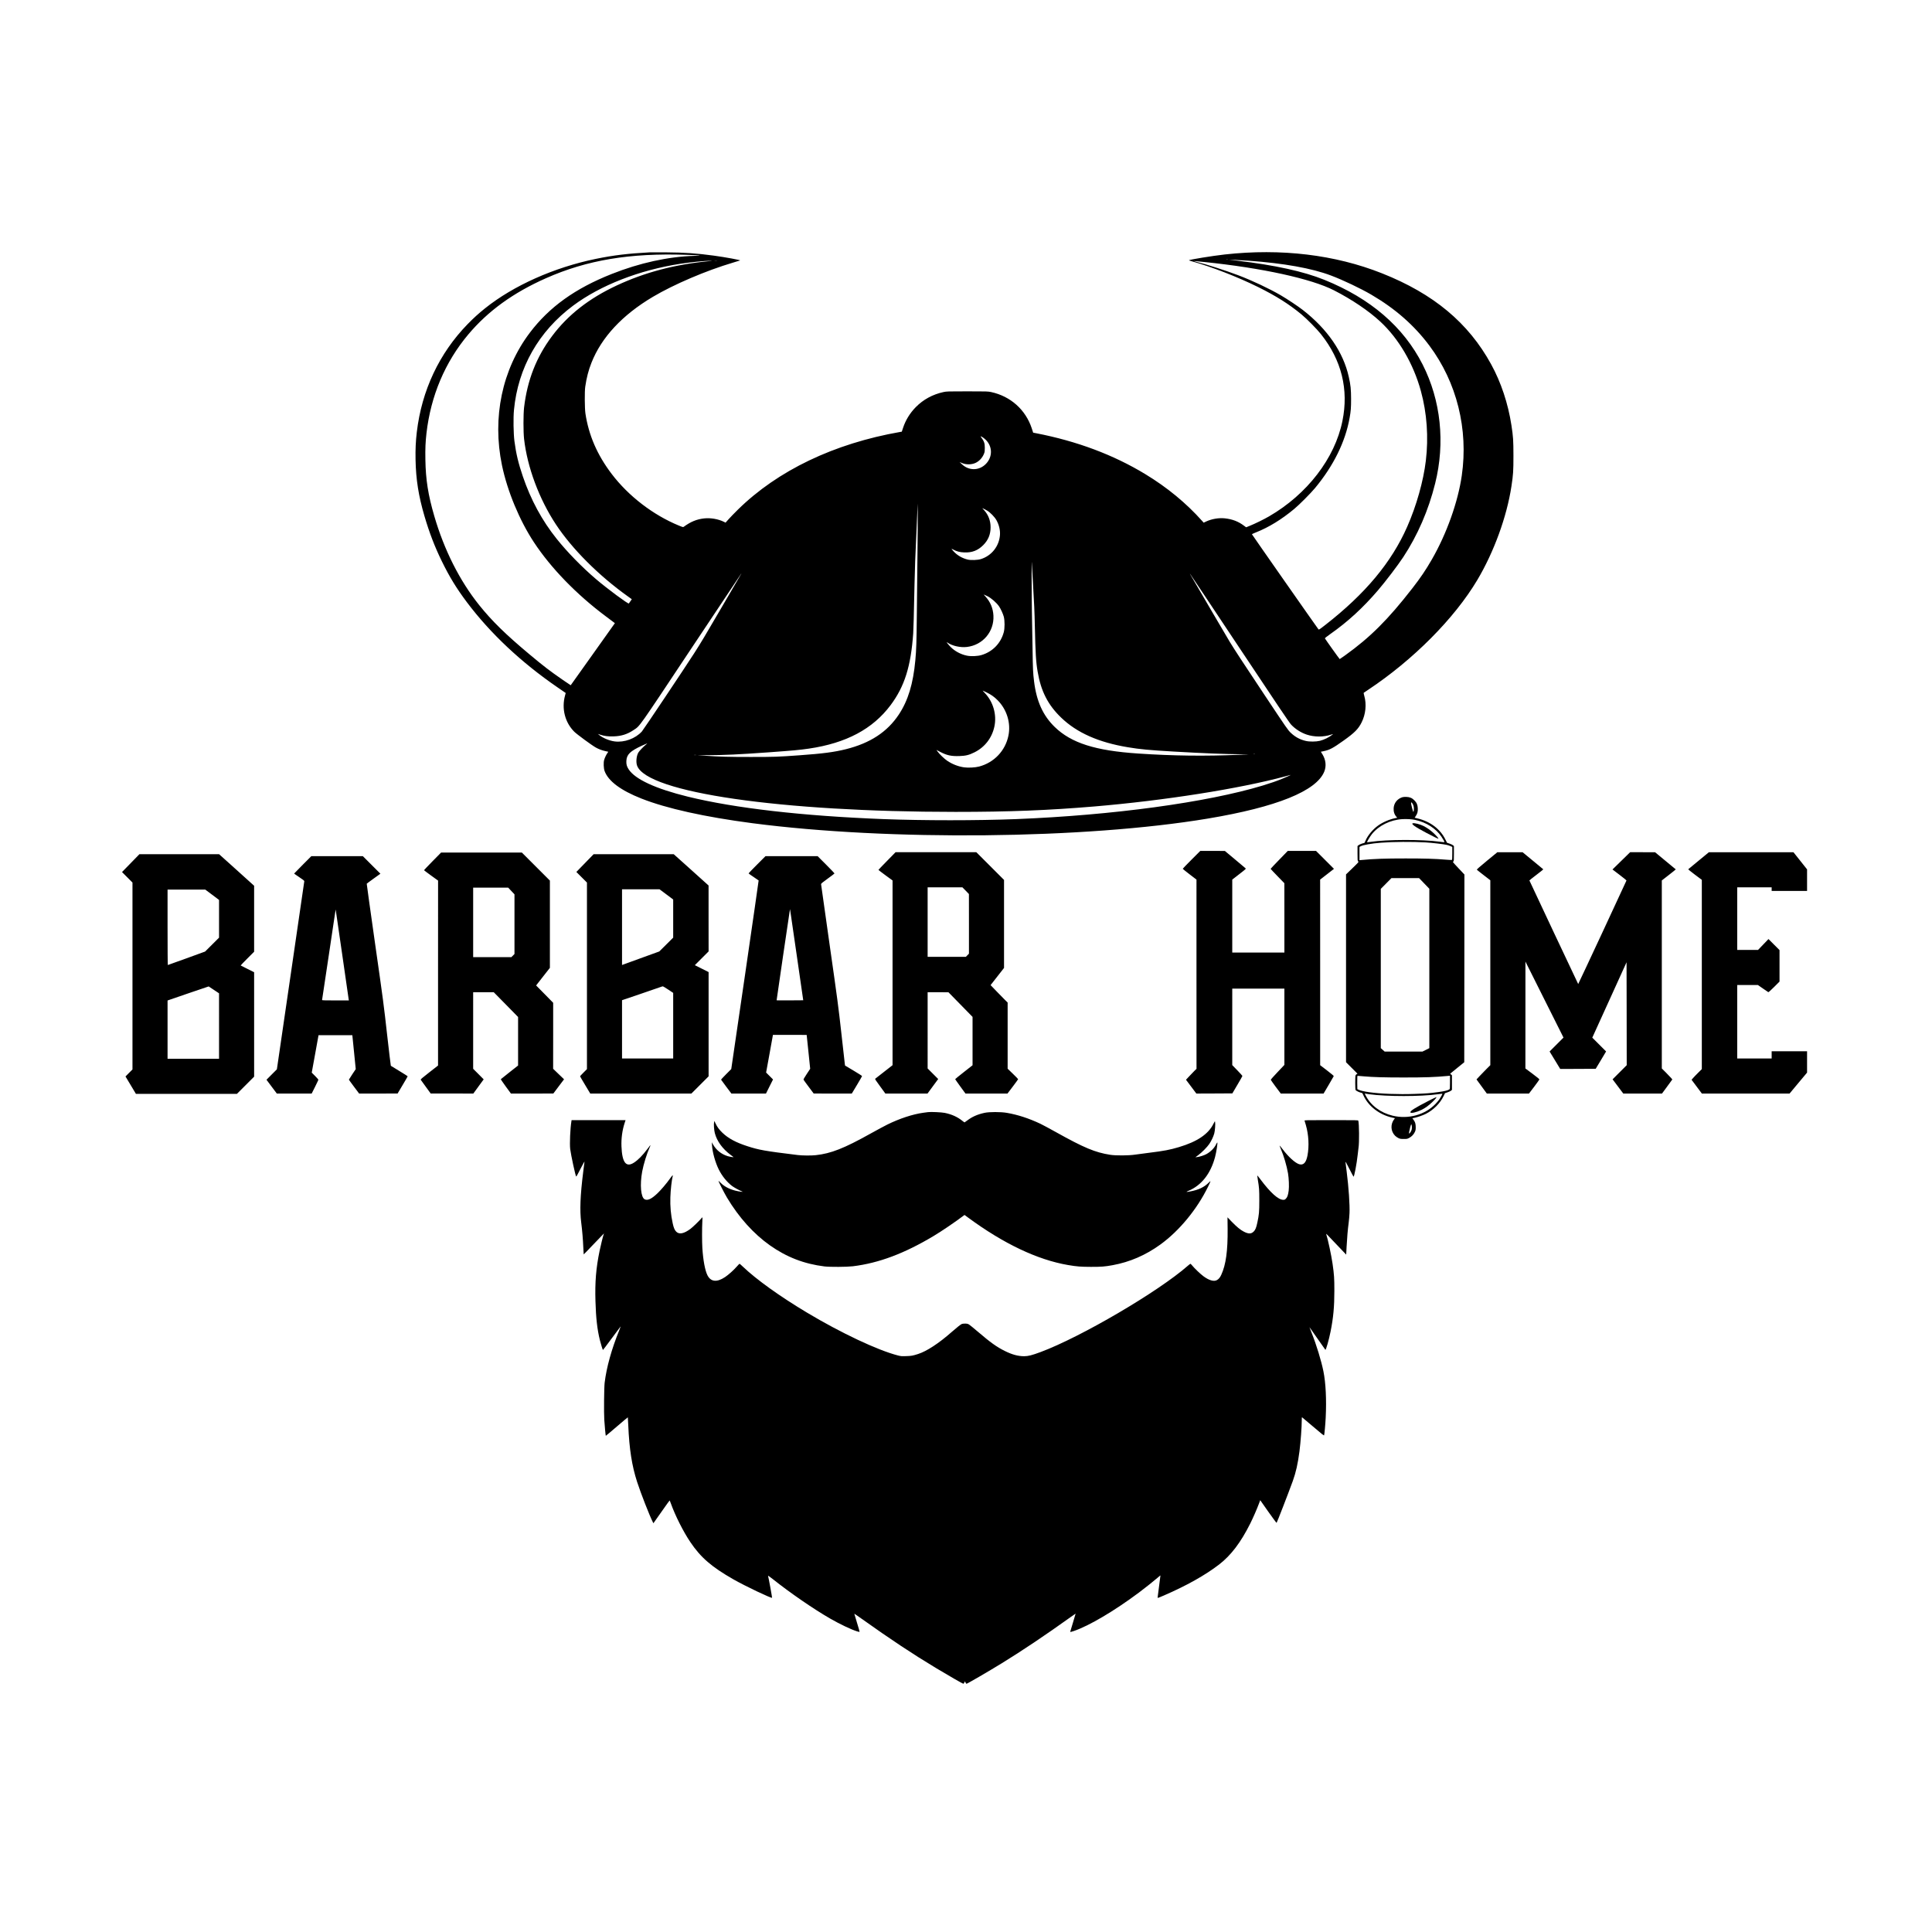
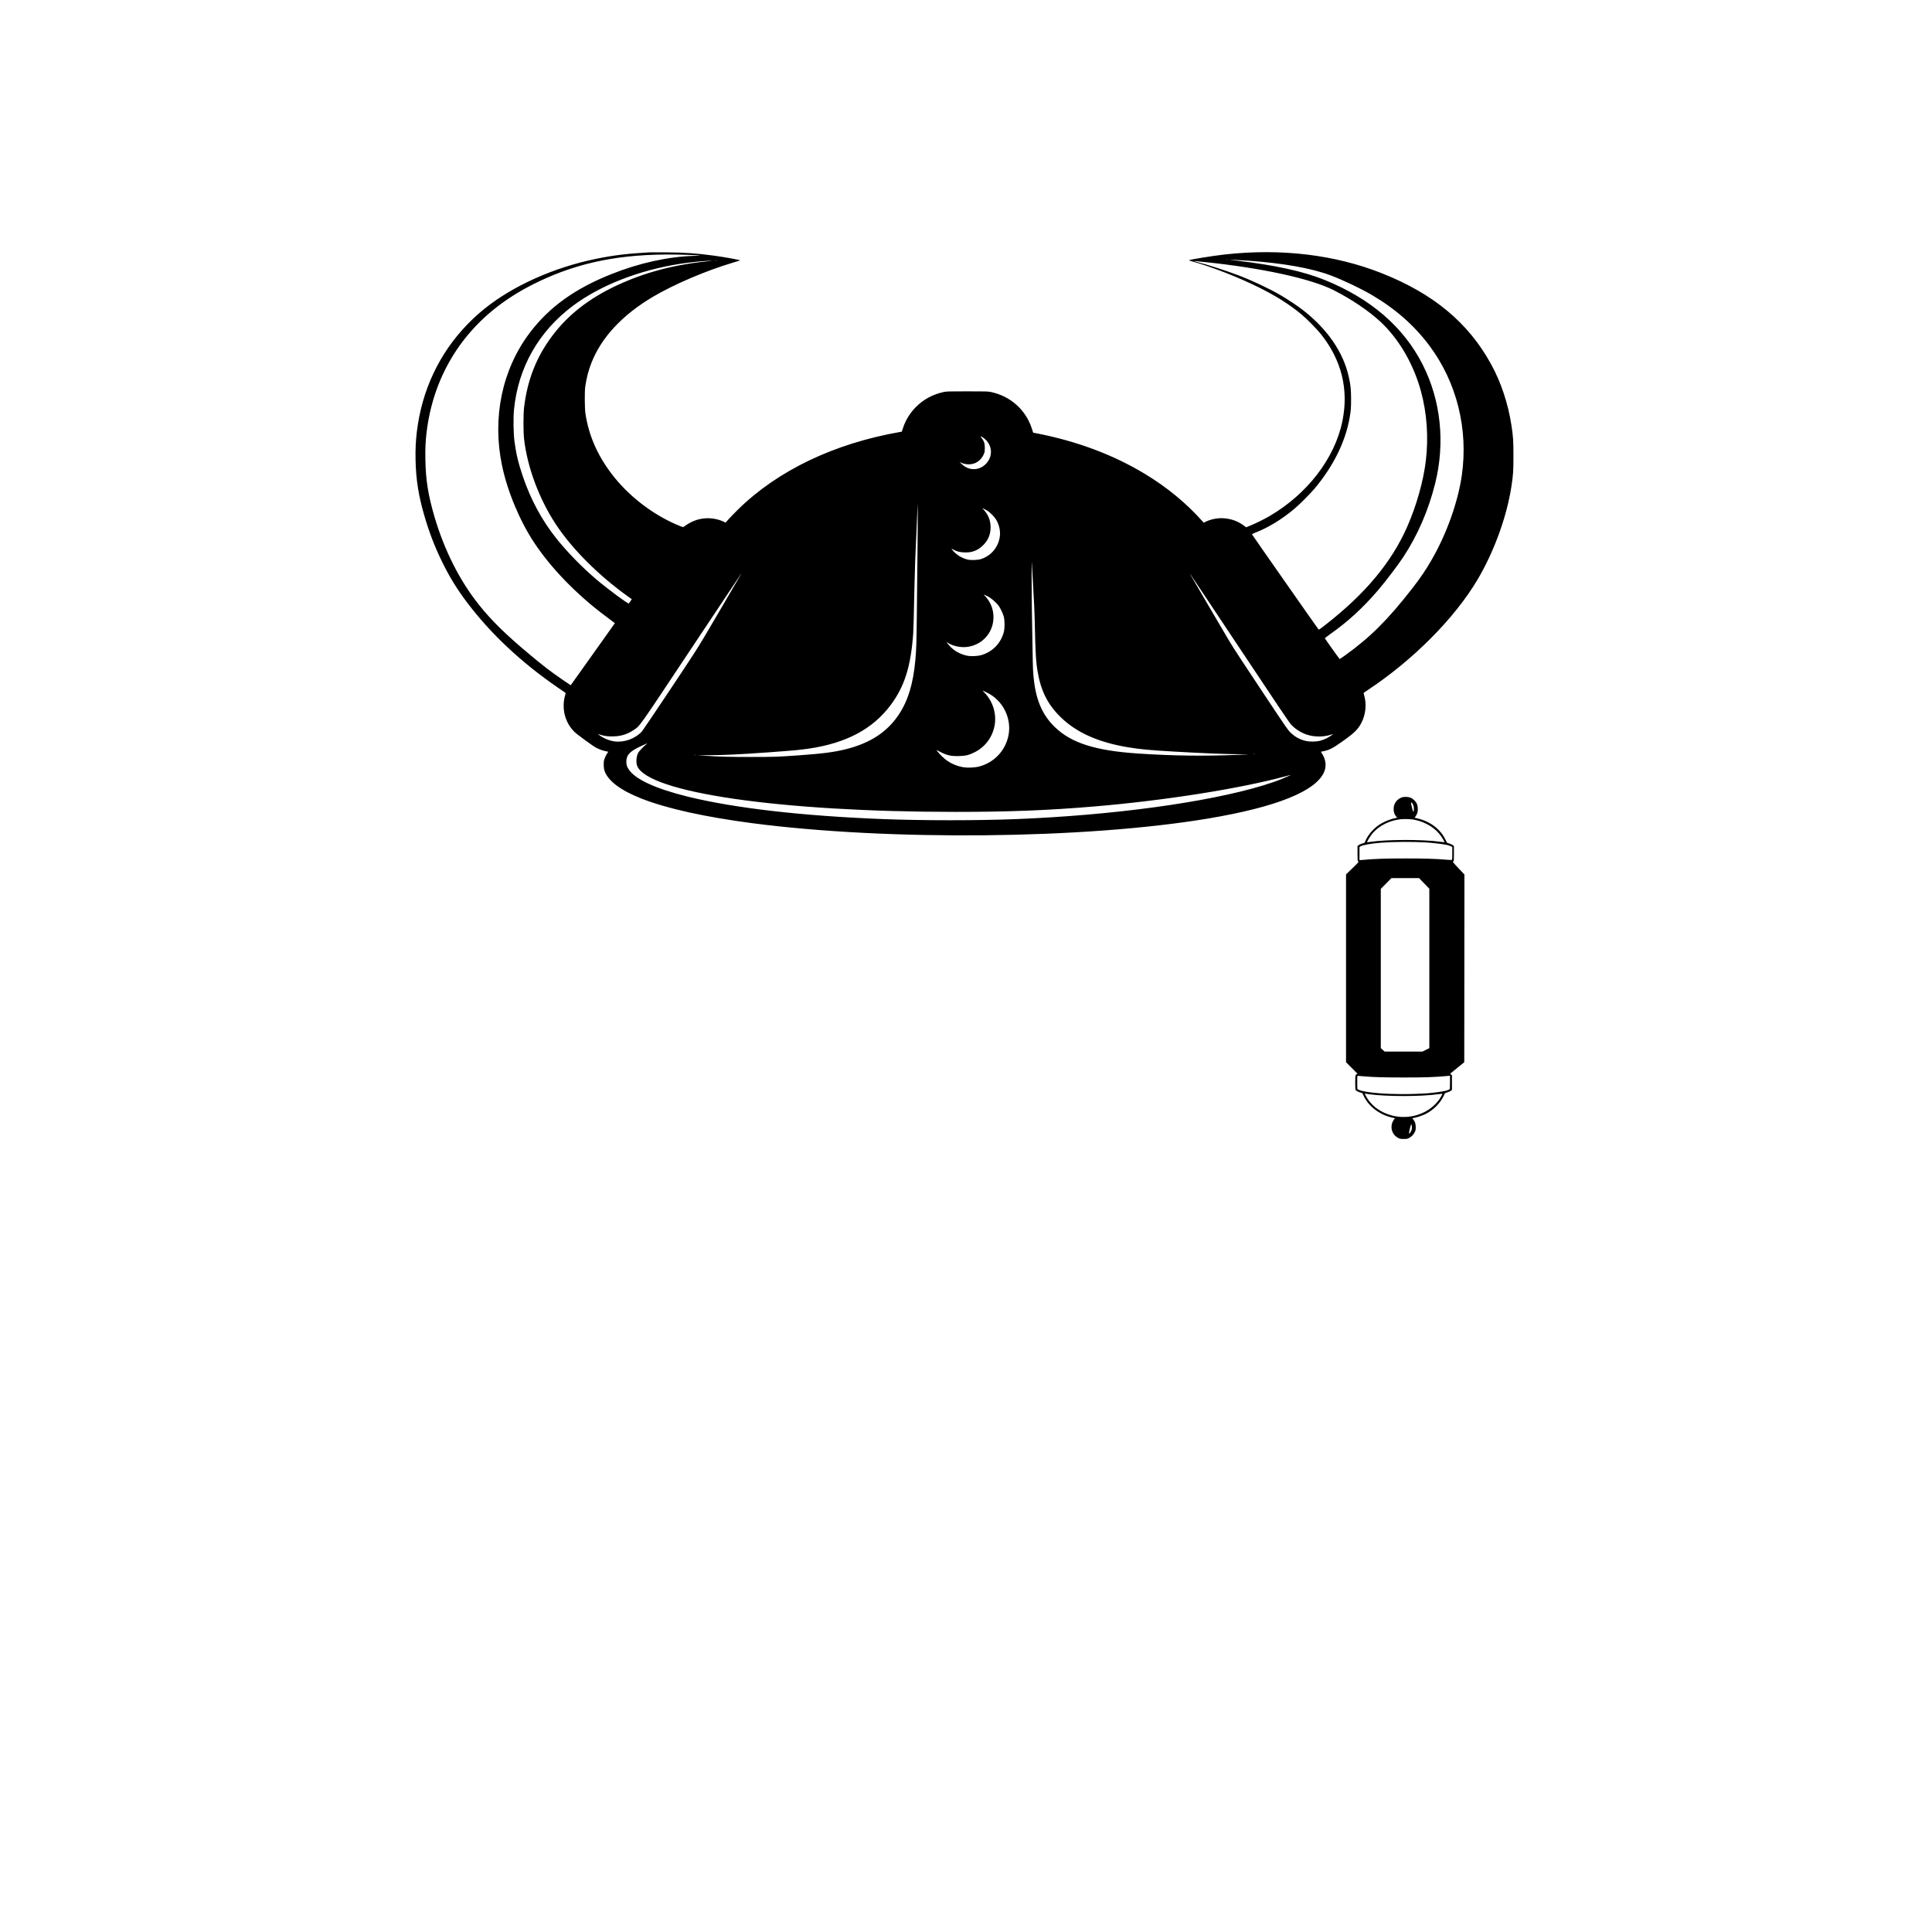
<svg xmlns="http://www.w3.org/2000/svg" version="1.0" width="7856" height="7856" viewBox="0 0 5892 5892">
  <path d="M1981 769.6c-66.8 3.6-110.4 8.9-164 19.9-127.4 26.2-250.8 81.2-337.8 150.8-19.8 15.9-34.5 29.2-52.8 47.9-86.8 89-140.3 202.5-155.3 329.8-3.3 28.1-4.4 52.2-3.8 84 1.2 60.6 9.1 110.2 27.2 172 14.9 50.7 31.1 93 53 137.8 23.4 47.8 44.7 82.6 76.3 124.7 71.6 95.3 166.2 184.1 276.7 259.9 11 7.5 21.1 14.5 22.4 15.4l2.3 1.7-2 7.5c-11 40.1-.2 82.3 28.2 110.6 8 7.9 53.4 41.3 65.6 48.1 8.2 4.7 19.5 8.9 29 10.9 4.7 1 8.7 1.9 8.9 2 .1.2-.8 1.8-2.2 3.6-3.6 4.8-8.3 14.5-10.2 21.2-2.4 8.2-1.7 25.8 1.3 34 11.2 30.7 49.1 59 112.2 83.9 76.9 30.4 193.5 56.2 338.5 75.2 417.9 54.5 1014.6 48.4 1389-14.1 209.7-35 331.2-84 355.1-143.3 6.8-16.9 4.8-35.9-5.7-52.9l-4.7-7.6 8.2-1.7c18.4-3.8 28.2-8.9 60.6-32 34.1-24.2 45.3-35.5 55.5-55.8 12.5-24.9 15.5-55.6 8-81.4-1.3-4.5-2.1-8.5-1.7-8.8.4-.4 6.3-4.4 13.2-8.9 137.5-91.2 263.4-217.8 333.2-335 50.9-85.5 90.1-193.2 104.2-286 5.4-35.6 6.1-46.3 6.1-93.5-.1-47.2-.8-57.8-6.1-92.5-10.2-66.4-31.8-131.3-62-186.2-69.3-126.4-175.5-214.9-332.9-277.3-143.2-56.8-307.7-76.5-479.5-57.4-37.7 4.2-109 15.8-109 17.8 0 .3 3.7 1.6 8.3 2.9 59.8 16.6 139.9 47.7 202.5 78.6 55 27.3 93.9 51.8 132.2 83.4 16.4 13.6 46.8 44.4 59.4 60.2 63 79.1 85.2 168.8 65.5 265.2-23.1 113.7-107.6 223.4-223.9 290.7-15.2 8.8-42.4 22.2-58.1 28.5l-11.6 4.7-6.5-4.8c-17-12.9-35.3-20-58.3-22.5-18.5-2-40.2 1.7-57.3 9.7l-7.4 3.5-4.6-5.2c-48.6-54.5-106.7-102.4-173.7-143-97.2-58.9-207.9-100.3-332.3-124.5l-9.4-1.8-4.3-13.3c-18.7-56.6-64.6-97.7-123.7-110.5-10.1-2.1-11.8-2.2-72.8-2.2s-62.7.1-72.8 2.2c-33 7.2-61.5 22.7-84.4 46-17.8 18.1-31.1 39.8-38.7 63l-3.9 11.8-4.9.8c-201.7 35.3-373.6 117.6-495.1 237.1-10.6 10.5-23.4 23.6-28.4 29.3l-9.1 10.2-4.6-2.3c-17.3-8.7-40.9-12.8-60.9-10.6-22.5 2.5-41.1 10.2-61.9 25.5-2 1.5-2.8 1.3-14.8-3.6-78.7-32.3-153.9-90.1-205.2-157.7-44-57.9-70-117.9-80-184.7-2.2-15.2-2.6-66.8-.5-81 4-27.4 9.8-50.1 18.9-73 30.5-77.6 94.1-145.9 187.3-201.2 64.5-38.2 161.6-79.7 244.5-104.4 11-3.3 20.7-6.2 21.5-6.6 2.9-1.1-45.2-10-80-14.7-52.4-7.1-89.2-9.6-145-10-24.5-.2-47.4-.2-51 0m112 7.5c46.2 1.6 51.8 2.3 24 3.2-79.3 2.4-166.5 21.5-251.6 55.3-111.5 44.1-190.5 100.9-249.6 179.1-84.4 111.7-115.2 258.4-84.9 404.4 16.5 78.9 53.5 168.1 97.6 234.9 51.8 78.6 129.8 159 219 225.6 12.1 9.1 23.3 17.5 24.9 18.7l2.8 2.2-67.2 94.5c-37 52-67.3 94.6-67.5 94.8-.1.1-10.6-7-23.4-15.8-41.3-28.6-57.9-41.3-103.1-79.1-71.8-60-113.9-101.3-152.5-149.4-59.5-74.2-106.8-167.9-137-271.5-18.9-64.7-26.2-111-27.2-172.5-.6-33.6.3-53.7 3.3-80 13.1-114.2 56.6-217.1 127.5-301.5 60.3-71.7 137-127.2 236.9-171.5 125.1-55.5 256.1-77.3 428-71.4m1650.8 14.6c-1 .2-2.6.2-3.5 0-1-.3-.2-.5 1.7-.5s2.7.2 1.8.5m64.2 3.4c107.8 7.8 192.5 23 251 45.1 36.7 13.8 90.5 39.4 123 58.4 73.3 42.9 130.7 93.3 177.3 155.6 83.5 111.9 119.1 254.6 98.7 396.1-11.6 80.6-46.2 177.6-91.2 255.7-18.7 32.5-34.3 55.6-59.9 88.5-73.9 95.1-128.5 149.5-205 204.3-8.6 6.2-15.9 11.2-16.2 11.2-.7 0-44.6-61.4-45.2-63.3-.2-.7 6.9-6.3 16.4-13 53.3-37.4 99.7-80 145.3-133.2 23.6-27.6 60.8-76.4 77.3-101.5 43.8-66.5 77-142.9 97.3-224.7 31-124.2 17.4-253.3-38.3-362.8-58.4-114.9-158.9-201.4-300-258.3-63.6-25.6-149.6-44.5-265.5-58.3l-24.5-2.9 16 .5c8.8.3 28.4 1.5 43.5 2.6m-1621.7-.4c-1.8.2-4.8.2-6.5 0-1.8-.2-.4-.4 3.2-.4s5 .2 3.3.4m-25.8 1.9c-103.6 10.1-194.3 34.1-279.7 74-84.4 39.4-148.5 89.5-196.8 153.9-48.1 64-75.8 134.5-85.7 218-2.4 21-2.5 74.5 0 96.3 9.8 86.1 45.9 183 97.2 260.7 49.2 74.6 130.8 156.2 219.2 219.2l12.1 8.7-4.1 6c-2.3 3.3-4.5 6.5-4.9 7-1.7 2.5-66.3-45.3-100.3-74.4-43-36.7-86.8-81.6-119.7-122.6-44.9-56.1-78.9-118.8-103.4-190.9-13.5-39.6-20.6-69.3-25.5-107-3-23-3.8-71.2-1.4-95.5 12.2-128.5 75.2-239.5 180.4-317.9 83.6-62.3 201.3-108.2 326.4-127.6 30.3-4.7 76-9.3 92.2-9.3 7 0 6.3.2-6 1.4m1512.1 2.4c176.3 18.1 326.7 51 395.9 86.5 54.6 28 105 62 140.5 94.8 56.5 52.1 101.5 128.9 124.3 212.2 18.4 66.9 23.7 140.9 15.1 212.5-7.3 61.8-28.8 137.9-56.9 201.5-47.8 108.5-127.8 204.4-249.5 299.2-18.2 14.2-19.6 15.1-21.1 13.5-2.3-2.4-202.9-289.1-202.9-290 0-.4 5.5-2.9 12.3-5.6 39.2-15.5 78-39.3 116.7-71.5 15.5-12.8 50.1-47.6 63.4-63.6 56.5-68 92.6-141.3 105.5-214 3.8-21.2 4.5-30.6 4.5-58-.1-29.2-1.4-42.4-7-67.2-16.7-75.2-65-145.5-139.9-203.8-14.7-11.5-47.2-33.1-67.5-45-35.5-20.6-86.7-44.8-130-61.2-36.8-14-99.3-34.1-125.5-40.3-6.6-1.6-10.8-2.9-9.4-2.9 1.4-.1 15.6 1.2 31.5 2.9m-666.1 542.4c20.5 20.7 20.8 51.5.8 72.7-20.4 21.6-52.3 22.3-73.9 1.5l-6.9-6.5 7.5 3.1c12.6 5.2 28.4 5.1 40.6-.3 11.6-5.2 21.5-15.8 26.5-28.7 1.9-4.8 2.3-7.6 2.3-17.2 0-14.6-1.9-19.9-12.1-33.9-3.4-4.7 8.7 2.7 15.2 9.3M2798 1689c-.6 55.8-1.5 140.2-2 187.5-.9 84.9-1.5 103.6-4.5 137-6.6 71.9-22.2 123.1-50.3 165.5-35.3 53.3-87.5 87.4-161.7 105.9-35.7 8.9-71.2 13.5-141.5 18.5-66.7 4.8-75.1 5.1-148 5.1-68.4 0-94.5-.7-143.5-4l-19-1.2 29.5-.2c53.1-.2 96.7-2.3 185-8.6 79-5.7 95.8-7.3 125-11.5 113.7-16.7 194.5-59.7 249-132.5 42.6-56.9 61.9-118.2 69-219 .9-13.7 1.9-51 4-149.7 1-48.8 2.3-83.5 6-162.3 1.1-23.1 2.3-51.5 2.7-63l.8-21 .3 26c.2 14.3-.2 71.7-.8 127.5m212.5-131.8c9.4 5.5 22.7 19.2 28.2 28.9 8 14.2 12 30.9 10.9 45.5-2.6 34.3-25.4 63.1-58.1 73.4-9.7 3.1-30.1 3.9-39.9 1.6-16.6-3.9-31.9-12.7-43-24.7-3.6-3.9-6.6-7.5-6.6-7.9 0-.5 2.4.5 5.3 2.1 9.8 5.4 20 8.1 33.2 8.6 23.9 1 41.6-5.8 58-22.2 15.3-15.3 22.5-32.7 22.5-54.5 0-20.2-6.8-37.9-19.9-52.3l-5.5-5.9 4 1.6c2.1 1 7.1 3.5 10.9 5.8m139 207.3c4.5 77.9 5.5 99.5 6.5 146 1.8 81.8 3.4 108.3 8.5 137.9 10.1 59.6 31.5 101.5 71.8 140.2 47.8 46.1 114.2 75.5 203.7 90.3 38 6.3 63.6 8.7 139.5 13.1 95.3 5.5 151.8 7.7 209.5 8.3l20.5.2-29.5 1.3c-106.3 4.5-200.9 3.4-309-3.8-130.6-8.7-203.9-32-254.3-80.9-35.9-34.8-55.6-78.2-63.1-139.1-3.2-25.5-3.7-36.9-4.6-99-.5-34.9-1.4-86-2-113.5-.9-44.4-1.1-165.4-.3-150 .2 3.3 1.4 25.3 2.8 49m-890.3-12.3c-1.1 1.8-26.2 44.9-55.9 95.8-55.4 95-64.6 110.4-86.1 144-26.6 41.6-155.1 233.8-159.6 238.7-19.9 21.9-53.6 34.2-83.1 30.4-16.2-2.1-36.2-10.5-47-19.5l-4-3.4 7.1 2.4c12.7 4.2 24.3 5.7 40.9 5.1 23.6-.8 41.3-6.4 60.3-19 20.8-13.9 10.7.3 178.1-251.5 82.7-124.4 150.6-226.2 150.8-226.2.3 0-.4 1.5-1.5 3.2m1520.9 223.9c113.3 170.5 152 227.9 157.2 233.5 12.7 13.6 30.3 24.9 48.2 30.8 22.5 7.5 51.5 7.6 73.5.1 6.8-2.3 7.3-2.3 5-.5-10.6 8.5-25.6 15.9-38.6 19.2-11.9 2.9-31.3 3.1-42.9.4-17.7-4-32.5-12-45.8-24.6-8.8-8.3-11.1-11.6-80.2-115.5-71.6-107.7-88.1-132.9-105.8-161.6-6.8-11.2-90.7-154.2-121.4-207.2-.2-.4-.2-.7 0-.7.3 0 68.1 101.7 150.8 226.1m-768.6-157.9c12 6.1 27.5 19.7 35.4 31.1 4.9 7.2 11.9 22.3 14.3 31.2 3.2 11.9 3.2 35.5 0 47.5-9.2 34-34.1 59.5-67.7 69.6-12.1 3.6-32.1 4.5-44.6 1.9-16.1-3.2-32.2-11.1-44.6-21.7-6-5.1-14.2-14.2-16.5-18.2-1-1.8-.9-1.8 1.8.1 14.2 10 39.1 15.6 59 13.3 48.7-5.7 83.5-46.7 81.1-95.5-1.2-22.6-9.3-41.9-24.7-58.8l-5.2-5.7 3.9 1.6c2.1.9 5.6 2.5 7.8 3.6m-3 293.2c13.9 6.8 23.9 13.8 34 24.1 28.2 28.4 40.8 69.8 32.9 108-9.4 45.9-43.6 82-89.2 94.1-12 3.2-33.4 4.3-46.2 2.5-18-2.7-35.1-9.3-50.9-19.8-9-6-24.3-20.6-29.9-28.6l-3.3-4.7 11.3 5.9c20.4 10.7 33.9 13.6 58.5 12.8 19.3-.6 29.3-3 45.8-11.2 31.7-15.6 53.7-44 61.1-78.8 7.7-36.2-3.6-75.6-29.4-102.5-3.8-3.9-6.6-7.2-6.3-7.2s5.6 2.4 11.6 5.4M1970 2270.7c-7.9 6.4-20.5 19.6-23.3 24.5-5.9 10.2-7.7 29.5-3.7 40 30.9 81.9 437.5 140.8 971 140.8 163.5 0 282.1-4.7 423-16.5 215.1-18.2 441.6-53.9 583.2-92 7.3-2 14.2-3.8 15.3-4.1 3.3-.8-10.2 5.5-24.2 11.2-18.6 7.6-35.5 13.5-59.8 20.9-171.4 51.8-458 90.8-753 102.5-118.6 4.6-282.2 4.6-404 0-246.4-9.5-453.3-33.2-597-68.5-98.6-24.3-160.7-53-180.4-83.5-5.7-8.7-7.4-15.3-6.9-25.4 1-19.7 11.3-29.8 47.6-46.6 8.1-3.8 15.2-6.9 15.7-6.9.6 0-1 1.6-3.5 3.6m1856.8 29c-1 .2-2.8.2-4 0-1.3-.2-.5-.4 1.7-.4 2.2-.1 3.2.1 2.3.4m-1704 3c-1.5.2-4.2.2-6 0s-.6-.4 2.7-.4 4.8.2 3.3.4m2153.5 128.7c-15.1 4.9-25.1 17.6-26.1 33.1-.7 10.6 2.3 19.7 8.6 26.7l2.4 2.6-5.9 1.2c-17.9 3.7-38.2 12.4-52.7 22.8-16.5 11.9-31.9 30.6-38.3 46.3-1.6 3.8-3.3 6.9-3.9 6.9-3.3 0-14.7 4.4-17.4 6.6l-3 2.6v22.4c0 20.9.1 22.5 2 24.4s1.8 2.1-17.5 20.8l-19.5 18.8v572.9l17.5 17.5 17.5 17.5-2.6 1.3c-1.4.7-2.9 2.4-3.4 3.8-1.4 3.5-1.3 42 .1 44.5 1.2 2.4 11.5 7.5 16.9 8.4 3.5.6 4 1.1 6.8 7.6 14.7 33.2 48.8 59.6 88.5 68.4l7.8 1.7-2.4 3.2c-11.8 15.5-10.6 36.8 2.9 50.3 2.5 2.4 7.1 5.7 10.2 7.1 5 2.4 6.9 2.7 16.2 2.7 10 0 10.8-.1 16.8-3.4 7.5-4.1 13.5-10.3 17-17.9 2.3-4.9 2.7-7 2.7-14.7 0-10.3-1.8-16.1-7-22.9l-3.3-4.3 8.2-1.7c9-2 24.1-7.3 32.7-11.6 23.5-11.9 43.6-32 54.4-54.3l4.3-8.9 8.1-2.7c4.4-1.5 9.2-3.8 10.6-5.1l2.5-2.3v-44.5l-2.8-2.4-2.8-2.3 21.5-17.5 21.6-17.5.3-286.3.2-286.2-17.5-18.5c-9.6-10.2-17.5-18.9-17.5-19.4s.7-1.4 1.5-2.1c1.3-1 1.5-5 1.5-23.9v-22.8l-2.5-2.3c-1.4-1.3-6.1-3.6-10.5-5.1l-8-2.7-4.9-9.8c-15.6-31.9-46-55-84.8-64.4l-9.1-2.3 3.3-4.8c5.1-7.5 6.8-13.5 6.3-23.7-.4-10.6-3.3-17.3-10.5-24.5-7-7.1-13.9-10-24.3-10.4-5.3-.2-10.1.2-12.7 1.1m30 17.4c3.4 3.8 5.7 10.6 5.6 17.2 0 6.7-1.1 11.1-2.2 9.3-.3-.5-1.7-5.2-3.1-10.4-4.3-16.8-4.4-20.6-.3-16.1m9.2 51.6c34.2 7.3 64.1 26.4 80.7 51.6 5.9 8.9 9.5 15.7 8.7 16.4-.2.3-6.5-.4-13.9-1.4-52.6-7.3-161.5-7.1-212 .5-5.2.8-9.6 1.2-9.8 1-1-.9 8.8-17.3 14.6-24.6 21.2-26.4 56.2-43.6 93.2-45.8 12.6-.7 28.9.2 38.5 2.3m32.5 68.7c18.6 1.1 54.2 5.2 64 7.5 3.6.8 8.9 2.6 11.8 3.9l5.2 2.4v19.6c0 15.8-.3 19.7-1.4 20.1-.8.3-9.7-.2-19.7-1-29.8-2.6-64-3.6-120.9-3.6-64.8 0-95.6 1.1-134.2 4.7l-6.8.6V2583l3.1-1.9c6.8-4.1 33.4-8.9 62.4-11.1 36.6-2.9 96.5-3.3 136.5-.9m-4.6 125.1 15.6 16.2v486.1l-10.5 5.3-10.5 5.2h-115.2l-5.9-5.3-5.9-5.2v-485.8l16.2-16.3 16.2-16.4h84.4zm-184.2 588.3c27.6 2.5 62.9 3.5 121.3 3.5 66.4 0 95.2-1 134.8-4.7l6.7-.6v20.1c0 19.7 0 20.1-2.2 21.7-4.2 2.9-14.9 5.5-33.2 8-27.1 3.6-36 4.3-72.7 5.6-49 1.8-104.1-.3-138.4-5.2-15.8-2.3-26.5-4.8-32.2-7.5l-3.8-1.9-.3-19c-.1-10.4 0-19.5.2-20.2.7-1.6.1-1.6 19.8.2m15.8 54.5c53.4 7.4 158.7 7.4 210.5 0 7.2-1 13.1-1.7 13.3-1.5.6.5-4.9 10.8-9.1 17-2.2 3.3-7.5 9.6-11.6 13.9-32.3 33.6-83.1 47.6-131 36.1-37-8.9-66.9-31.3-82-61.3l-3.2-6.4 2.8.6c1.5.3 6.2 1.1 10.3 1.6m130.7 98.7c.3 3.6 0 7.6-.7 9.9-1.4 4.5-5.8 11.4-7.3 11.4-1.4 0-.2-7.3 3-19.2 2.9-11 4.2-11.5 5-2.1" />
-   <path d="M4308.8 2510.7c-6.6 1.7 6.3 10.9 41.2 29.3 22.3 11.8 35.9 18.4 36.7 17.6.9-.8-6.5-9.2-15-17.2-9.6-8.8-20-16.1-30.4-21.4-10.7-5.3-27.4-9.6-32.5-8.3m49.7 845.6c-44.6 22.9-58.8 31.9-57.1 36.3 1.3 3.4 18.3-.4 33.1-7.5 12.3-5.9 24.2-14.7 35.7-26.2 9.1-9.2 11.9-12.9 9.6-12.9-.7 0-10.3 4.7-21.3 10.3m-724.8-734.5c-14.7 14.7-26.7 27.2-26.7 27.7.1.6 9.5 8.2 21 17l20.9 16V2971l.1 288.6-6.1 5.9c-3.3 3.3-10.5 10.8-16 16.7l-10 10.7 15.8 21 15.8 21.1 54.9-.2 54.9-.3 15.3-26c8.5-14.3 15.4-26.5 15.4-27.2 0-.6-7-8.3-15.5-17.1l-15.5-16V3015h159v232.6l-20.7 21.9c-11.5 12-20.8 22.6-20.7 23.4 0 .9 6.9 10.7 15.2 21.9l15.2 20.2h130.5l15.3-25.9c8.3-14.2 15.4-26.5 15.7-27.2.3-.9-7.2-7.2-20.5-17.4l-20.9-16v-283l-.1-283 21.1-16.4 21.1-16.4-27.3-27.3-27.4-27.4h-86.2l-26.1 26.9c-14.4 14.8-26.2 27.3-26.2 27.8.1.4 9.5 10.5 21 22.3l20.9 21.5.1 105.7V2905h-159v-222.5l21.1-16.4c20.5-15.9 21.1-16.4 19.3-18.2-1.1-1-15.6-13.3-32.4-27.3l-30.5-25.5-37.5-.1h-37.5zm-928.6 3.8c-14.4 14.6-26.1 26.9-26.1 27.3s9.7 7.8 21.5 16.5l21.5 15.7v563.4l-25.6 20c-14 11-26.2 20.5-27.1 21.2-1.3 1 .7 4.3 14.7 23.2l16.1 22.1h128.5l16.3-22.2 16.3-22.1-16.1-16.1-16.1-16.1V3026h31.8l31.7.1 36.8 37.6 36.7 37.5v147.5l-26.5 20.8c-14.6 11.4-26.5 21.2-26.5 21.6 0 .5 7.1 10.5 15.7 22.4l15.7 21.5h128.1l16.3-21.4c8.9-11.8 16.2-21.9 16.2-22.4 0-.6-7.2-8-16-16.5l-16-15.5v-201.7l-9.1-9c-5-5-16.7-16.9-26-26.6l-16.9-17.6 20.5-26.2 20.5-26.2v-268.4l-42.3-42.3-42.2-42.2h-246.3zm239.9 90.6 9.9 10.3.1 91v90.9l-4.7 4.8-4.7 4.8H2829v-212h106zm1589.7-91.1c-23.2 19.2-31.5 26.5-30.7 27.3.5.7 10 8.2 21 16.7l20 15.4v564l-12.1 12c-6.6 6.6-16.1 16.4-21 21.7l-9 9.7 15.7 21.5 15.8 21.6h128.5l15.7-20.6c8.6-11.4 15.8-21.4 16-22.3.3-1.1-6.2-6.5-21.1-17.6l-21.5-16 .1-163v-163l58 115.9 58.1 115.9-21.2 21.2-21.2 21.2 16.2 26.6 16.2 26.7 54.1-.2 54.1-.3 15.9-26.4 15.8-26.5-21-21-21.1-21.1 52.3-115 52.2-114.9.3 156.9.2 157-21.5 21.5-21.6 21.6 16.3 21.7 16.3 21.7h118.1l15.8-21.5 15.7-21.5-4-4.8c-2.2-2.6-9.4-10.1-16-16.7l-12.1-12v-573.4l21.5-16.7c11.9-9.2 21.3-16.9 21.1-17.1-.3-.3-14.5-12.1-31.8-26.3l-31.3-25.9-38-.1h-38.1l-26.9 26.3-26.9 26.3 21.4 16.3c11.8 8.9 21.4 16.8 21.2 17.4-.6 2.4-146.6 315.7-147.2 315.7-.3 0-146.4-310.1-148.8-315.9-.1-.4 9.5-8 21.3-17 11.9-9 21.3-16.6 21-17-.4-.3-14.7-12.1-31.8-26.3l-31.2-25.7H4605l-38.5-.1zm645.8-.5c-17 14.1-31.4 25.9-31.8 26.3-.4.5 8.7 7.9 20.3 16.6l21 15.7v577.3l-11.6 11.5c-6.3 6.3-13.4 13.6-15.6 16.3l-4 4.7 15.7 21 15.7 21h267.4l26.7-32 26.7-31.9V3206h-108v22h-105v-224h63.1l15.2 10.6c8.3 5.9 15.8 10.9 16.5 11.2.9.3 7.8-6 17.8-15.9l16.4-16.4v-96l-16.8-16.8-16.9-16.9-15.9 16.6-15.9 16.6H5298v-191h105v11h108v-65.7l-20.7-26.1-20.8-26.1h-258zm-3861.4 1.9c-14.3 14.7-26.1 26.9-26 27.3 0 .4 9.7 7.7 21.4 16.2l21.5 15.5-.1 282v282l-26.9 21c-23.8 18.6-26.8 21.2-25.7 22.7.7 1 7.7 10.8 15.7 21.7l14.5 20h65l65 .1 15.8-21.7 15.8-21.6-16-16.1-16.1-16.1V3026h62.8l37.1 37.7 37.1 37.8v148l-26.1 20.5c-14.3 11.3-26.3 20.8-26.5 21.2-.3.5 6.5 10.5 15.1 22.3l15.7 21.5h64.6l64.7-.1 16.3-21.7 16.4-21.7-16.7-16-16.6-16 .1-100.7v-100.6l-26-26.5-26-26.4 21-26.9 21-26.8v-266.1l-42.8-42.8-42.7-42.7h-246.3zm240.3 90.7 9.6 10.2v182l-4.7 4.8-4.7 4.8H1443v-212h106.8zm-1160.7-85-26.6 27.3 16 16 15.9 16v570l-10.7 10.7-10.6 10.7 15.9 26.5 15.9 26.6h308l26.3-26.3 26.2-26.2V2965l-20.2-10.1c-11.2-5.6-20.5-10.3-20.8-10.5-.2-.3 8.9-9.8 20.3-21.2l20.7-20.7v-201.2l-53.4-48.2-53.5-48.1H425.2zm248.3 96.5 21 15.8v115l-21.2 21.2-21.3 21.2-56.5 20.6c-31 11.3-56.8 20.5-57.2 20.5-.5 0-.8-51.8-.8-115v-115h115zm21 400.5v99.8H511v-177.8l7.3-2.6c3.9-1.4 32.2-11.1 62.6-21.5l55.5-18.8 15.8 10.5 15.8 10.5zm1116-497.1-26.3 27.1 16.1 16.1 16.2 16.2v569l-10.5 10.5c-5.8 5.8-10.5 10.9-10.5 11.3 0 .5 7 12.5 15.6 26.8l15.5 25.9h308.4l26.3-26.3 26.2-26.2v-318l-21-10.5-21-10.5 21-21 21-21-.1-100.5v-100.5l-53.1-47.8-53.2-47.7h-244.2zm248.2 95.5 20.8 15.6v116.3l-21.2 21.1-21.3 21.1-50.5 18.3c-27.8 10-53.3 19.3-56.7 20.6l-6.3 2.3V2712h114.3zm5.8 290.4 15 10v200h-156v-177.7l56.8-19.3c31.2-10.6 58.7-20.1 61.2-21.1s5.3-1.8 6.3-1.8c.9-.1 8.5 4.4 16.7 9.9M923.2 2637.3c-14.4 14.4-26.2 26.5-26.2 26.8s7 5.2 15.5 10.9c12 7.9 15.5 10.8 15.5 12.4-.1 1.2-18.9 130.7-41.9 287.9l-41.7 285.8-15.9 15.9-15.8 15.9 15.7 21 15.8 21.1h106.3l10.3-20.5c5.6-11.3 10.2-21.1 10.2-21.7 0-.7-4.6-5.8-10.1-11.4l-10.2-10.2 10.4-57.1 10.3-57.1h103.1l5.2 51.7 5.2 51.8-10.5 15.7c-5.7 8.7-10.4 16.1-10.4 16.4 0 .4 7 10.1 15.6 21.6l15.6 20.8h58.7l58.6-.1 15.3-25.7c8.5-14.1 15.4-26.2 15.4-26.7.1-.6-11.3-7.8-25.2-16.2-13.9-8.3-25.6-15.5-26.1-16-.4-.4-5.5-43.3-11.4-95.3-9.9-89-12-105.2-36.6-276.8-14.3-100.2-25.7-182.6-25.5-183.1.3-.5 9.8-7.6 21.1-15.7l20.6-14.8-26.8-26.8-26.8-26.8h-157zm120.3 272.7c10.7 74.5 19.7 136.7 19.9 138.2l.6 2.8h-41.1c-32.5 0-41-.3-40.7-1.3.3-.6 9.7-63.2 20.9-139s20.5-137.5 20.6-137c.1.4 9 61.8 19.8 136.3m1265.2-273.2c-14.1 14.1-25.7 26.2-25.7 26.7 0 .6 6.8 5.5 15.1 10.9 8.2 5.5 15.2 10.3 15.5 10.7.2.4-18.5 130-41.5 288l-42 287.2-15.7 15.8c-8.6 8.6-15.5 16.1-15.3 16.6.2.6 7.4 10.3 15.9 21.7l15.5 20.6H2336l10.7-21.5 10.8-21.5-10.6-10.6-10.5-10.5 8.7-47.7c4.7-26.2 9.4-52.1 10.4-57.5l1.7-9.7h51.4c28.3 0 51.4.1 51.5.2 0 .2 2.5 23.5 5.4 51.8l5.3 51.5-10.5 15.9c-8 12.1-10.3 16.3-9.6 17.6.4 1 7.6 10.8 15.8 21.8l15 20.1 58.1.1h58.1l15.7-26.1c8.6-14.3 15.6-26.6 15.6-27.2 0-.7-11.7-8.2-26-16.7l-25.9-15.4-.6-4.1c-.3-2.2-5-44.3-10.5-93.5-9.3-83.6-11.7-101.6-36-271.5-14.3-100.1-26-183-26-184.2 0-1.7 4.5-5.4 20.3-16.8 11.1-8 20.4-15.1 20.6-15.7s-11.3-12.7-25.5-26.9l-25.9-25.9h-159zm121.2 277.2 19.7 136.5-40.5.3c-22.2.1-40.6.1-40.7-.1-.3-.3 40-274.1 40.7-277.5.3-1-.4-5.4 20.8 140.8m400.6 477.6c-1.6.2-8.4 1.1-15 2-31.6 4.3-72.1 17.6-109.1 35.8-9.3 4.6-32.4 17-51.4 27.6-80.7 45.1-120.8 60.9-167.2 65.9-13.6 1.5-41.1 1.3-54.8-.4-100.7-12.3-118.5-15.5-154.4-27.2-34.6-11.2-57.8-23.8-75.4-40.7-10-9.6-15.8-17.4-20.9-28.2l-3.7-7.8-.9 3.9c-1.3 6-.1 23.9 2.2 32.8 6.5 25 23.3 48.1 48.6 67 4.4 3.2 8.2 6.1 8.5 6.4 1 1.1-11.7-1-18-2.9-19.2-5.9-35.1-18.7-44.7-36l-3.4-6.3.5 9.4c1.3 21.2 10.1 52.5 20.6 73.6 10.2 20.3 24.7 38.3 40.8 50.5 5.9 4.5 22.3 13.4 30.7 16.7 5.5 2.2-9 .3-21.2-2.7-18.7-4.7-34.7-13.4-45.2-24.4-2.9-3.2-5.6-5.5-5.8-5.2-.9.9 17 36.3 25.9 51.1 36.3 60.5 80.9 110.1 130.8 145.4 50.9 36 104.6 56.7 166.5 64.3 16.9 2 68.2 1.7 86.5-.5 79.4-9.8 157.1-39 246.5-92.5 24.8-14.9 66.5-43.2 91-61.8l3-2.2 11 8.1c108.1 79.6 211.3 128.6 304.5 144.6 27.2 4.6 38.4 5.5 70 5.6 32.2 0 41.9-.7 66-5.1 52.7-9.6 101.1-30.6 146-63.2 58-42.2 111.7-107.5 145.4-176.7 9-18.4 9.1-19.3 1.5-11.6-13.5 13.6-31 21.9-55.8 26.5-13.2 2.5-14.7 2-5.6-1.8 39.4-16.6 67.3-51.9 80.9-102.6 4.2-15.6 8.7-45.1 6.9-44.9-.4 0-2.1 2.7-3.7 5.9-5.5 11.3-15.9 21.8-28.8 29.3-6.2 3.6-21 8.5-28.4 9.3l-5.9.7 8.5-6.3c11.4-8.5 27.5-24.7 34-34.4s12.1-21.6 15-31.6c2.3-7.9 3.9-30.3 2.6-35.6-.7-2.6-1-2.2-5 5.9-15.6 31.5-49.5 54.4-105.2 71-27.4 8.2-45.7 11.7-90.4 17.2-15.7 1.9-35 4.5-43 5.7-19.4 3-59.5 3.3-76.5.5-45.8-7.2-79.5-21.3-164.5-68.7-20.1-11.2-41.7-22.8-48-25.8-35.2-16.6-68.9-27.6-102.5-33.4-18.8-3.2-53.3-3.2-68.1 0-21.1 4.6-37.5 11.8-52.1 22.9-4.6 3.5-8.6 6.3-8.9 6.3s-2.7-1.7-5.3-3.8c-15.2-12.6-33.2-20.9-55.1-25.3-9.1-1.9-42.5-3.4-50.5-2.3" />
-   <path d="M1742.6 3419.7c-3.6 21.8-5.6 68.7-3.7 84.3 2.3 18.3 15.4 79.1 18.1 83.9.6 1.1 4.6-6 13.4-23.5 7.8-15.2 12.5-23.5 12.1-21.4-.3 1.9-2 15.9-3.9 31-9 71.7-10.8 117.4-6.1 154.1 3.2 25.5 5.3 50.6 6.4 76.2.5 11.4 1 21 1.2 21.2s13-12.9 28.3-29.1c15.4-16.1 29.3-30.6 30.9-32.1l2.8-2.8-1.1 3c-2.1 5.4-8.8 32.8-12.4 50.1-10.9 52.9-14.4 95.4-12.6 153.9 1.5 51.6 5.4 85.9 13.6 119 3.2 12.7 8.4 29.5 9.3 29.5.3-.1 12.2-15.7 26.3-34.8 14.2-19.1 26.4-35.6 27.3-36.7.8-1.1-1.2 4.5-4.4 12.5-23 56.6-38.4 112-44.1 159-1.7 14.1-2.5 90.9-1.1 113 1.1 17.8 4 48.1 4.6 48.8.2.2 15.3-12.5 33.6-28.2s33.4-28.4 33.6-28.2c.2.1.8 10.8 1.3 23.7 3.1 73.1 11 123.8 27.1 173.6 11.1 34.2 37.9 102.8 47.7 122l1.9 3.7 2.9-4.1c1.6-2.2 12.6-17.8 24.4-34.6 11.8-16.9 21.8-30.7 22.1-30.7.4 0 2.1 4.2 3.9 9.2 13.1 36.7 37.9 86 59.4 117.8 31.7 47 64.9 75.7 131.4 113.6 35.6 20.3 115.6 58.4 117.8 56.1.5-.5-10.6-61.5-12.3-67-.2-1 5.8 3.2 13.9 9.6 54.2 43.1 125.2 91.9 176.5 121.4 29.4 16.8 62.6 32.6 81 38.4 4 1.2 7.5 2 7.8 1.7.4-.3-3.2-12.9-7.9-27.9-4.7-15.1-8.4-27.5-8.2-27.6.1-.2 10.6 7 23.2 16 88.2 62.8 154.8 106.9 225.9 149.7 38.7 23.3 81.7 48 83.6 48 .5 0 1.7-1.7 2.8-3.7l1.9-3.8 1.8 3.8c1 2 2.2 3.7 2.8 3.7 2.4 0 66.1-37 108.1-62.8 62.9-38.7 132.8-85.6 210.7-141.4 7.6-5.4 13.9-9.8 14.1-9.8s-3.4 12-7.9 26.8c-4.6 14.7-8.4 27.3-8.4 27.9 0 1.9 1.2 1.7 11.4-1.8 46.6-16 122.8-61 197.6-116.8 18.6-13.9 46.9-36.4 58-46.1 4.4-3.9 8-6.8 8-6.4 0 1.5-8.1 64.1-8.5 66.2-.4 1.4-.1 2.2.8 2.2.8 0 8.6-3.1 17.3-6.9 69.6-30.1 126.9-62.2 169.6-95.1 35.9-27.7 65.9-67.2 94.7-124.8 8.8-17.6 20.5-44.5 26.6-60.9l3.8-10.2 24.5 34.9c13.6 19.3 25 34.6 25.4 34.2 1.5-1.5 35.6-89.6 49.4-127.5 9.5-26.3 15.4-52.5 20.4-90.7 3.6-28.6 7-73.9 7-95.3 0-4.8.2-8.7.6-8.7.3 0 15.4 12.8 33.7 28.4 26.1 22.4 33.3 28.1 33.8 26.8 1.1-2.9 3.9-33.7 4.9-54.2 2.7-54 .2-105.7-7-141.1-6.5-32.3-21.5-81.2-35.8-116.9-3.9-9.6-6.9-17.6-6.8-17.7.1-.2 10.9 15.2 24 34.2 13 18.9 24.1 34.7 24.6 35 1.8 1.1 11-31.1 15.9-56 8.4-42.1 11.5-75.3 11.5-123.5 0-39-.6-48.6-5.5-83-3.6-25.3-14.1-74.4-19.4-90.5-.4-1.2 1.1-.2 3.7 2.6 2.4 2.5 16.2 17 30.8 32.3l26.5 27.8 1.2-23.8c1.4-27.1 3.5-52 6.4-73.9 1.1-8.3 2.2-21.3 2.5-29 1.1-25.1-2.5-78.1-8.6-126-1.6-12.7-3.2-25.3-3.5-28-.5-4.5.6-2.7 11.4 18.7 6.6 13 12.4 23.9 12.9 24.2 2.1 1.3 9.8-39.3 12.7-66.4.9-8.5 2.1-18.4 2.6-22 2.5-15.6 2-72.8-.7-82.3-.5-1.6-5.3-1.7-82.6-1.7-77.7 0-82 .1-81.3 1.7.4 1 2.2 7 4 13.3 8.6 30 10.4 64.1 4.9 93.1-4.1 21.6-12.3 30.2-25.2 26.4-12.3-3.7-32.7-22.2-50.6-45.8-4.9-6.4-9.1-11.5-9.3-11.3s1.4 4.6 3.6 9.8c9.5 22.3 18.3 52.2 22.2 75.2 2.6 15.1 3.6 41.1 2 52.6-1.8 13.3-3.9 19.7-8.1 24.1-3.3 3.5-4.2 3.9-8.6 3.9-14.9 0-39.3-21.9-69.7-62.7-5-6.7-9.3-12-9.5-11.8s.6 5.9 1.7 12.7c4.2 25 4.6 30.8 4.6 63.8 0 34.7-.8 43.4-6 67.6-3.3 15.5-6 22.1-10.9 27-7.7 7.8-16 7.9-30.5.4-10.6-5.5-21.4-14.5-36.7-30.2l-12.9-13.4.4 34.9c.6 67.4-5.2 109.6-19.4 140.5-4 8.6-8.1 13.4-13.9 16.4-9.1 4.7-24 .2-40.6-12.2-9.4-7-27-23.8-34-32.4-2.5-3-4.9-5.5-5.5-5.5-.5-.1-4 2.6-7.8 5.9-90.1 79.2-326.9 217.9-449.5 263.4-26.1 9.7-37.7 12.6-49.7 12.6-18.7 0-37-4.9-59.3-16.1-24.5-12.1-44-26.1-81.7-58.4-12.6-10.8-24.9-20.8-27.4-22.3-3.5-2-5.8-2.6-11.5-2.7-3.9 0-8.5.4-10.2 1.1-3.5 1.3-15 10.5-30.9 24.4-39.3 34.7-76.3 58.9-103 67.4-16.1 5.1-19.9 5.8-35.5 6.3-14.6.5-16.2.4-26-2.1-61.6-15.9-173.3-68.5-277-130.6-82.6-49.4-154.5-101-195.4-140.1-5.1-4.9-9.7-8.9-10.2-8.9s-4.3 3.9-8.4 8.6c-9.6 11-25.2 25-35.7 32-24.8 16.6-43.5 14.8-53.7-5.3-7.4-14.6-13.2-45.5-15.6-82.8-1.2-19-1.2-62.7-.1-81 .5-7.2.7-13.2.5-13.4-.1-.2-1.7 1.4-3.5 3.5-6.4 7.7-26.5 27.1-33.4 32.2-19.7 14.6-34.2 17.5-43.2 8.4-4.8-4.8-7.7-11.5-10.7-25.2-5.8-26.2-8.1-51.9-7.2-79.5.7-22.7 4-52.2 7.3-65.2 1-4.3-1.2-2.1-8.8 8.5-10.9 15.2-27.1 34.2-37.8 44.4-18.2 17.4-30.1 22.9-39.1 18.3-11.6-6-15-44.5-7.5-84.8 4.1-22.2 14.4-55.4 22.9-73.8 1.4-2.9 2.3-5.5 2.1-5.8-.3-.2-.7-.2-.8 0-.2.2-3.8 4.9-7.9 10.4-15.5 20.6-28.7 34-41.6 42.3-23.9 15.4-36-.5-37.9-49.8-.9-24.1 2.4-48.7 9.5-70.8l3-9.2h-164.6z" />
</svg>